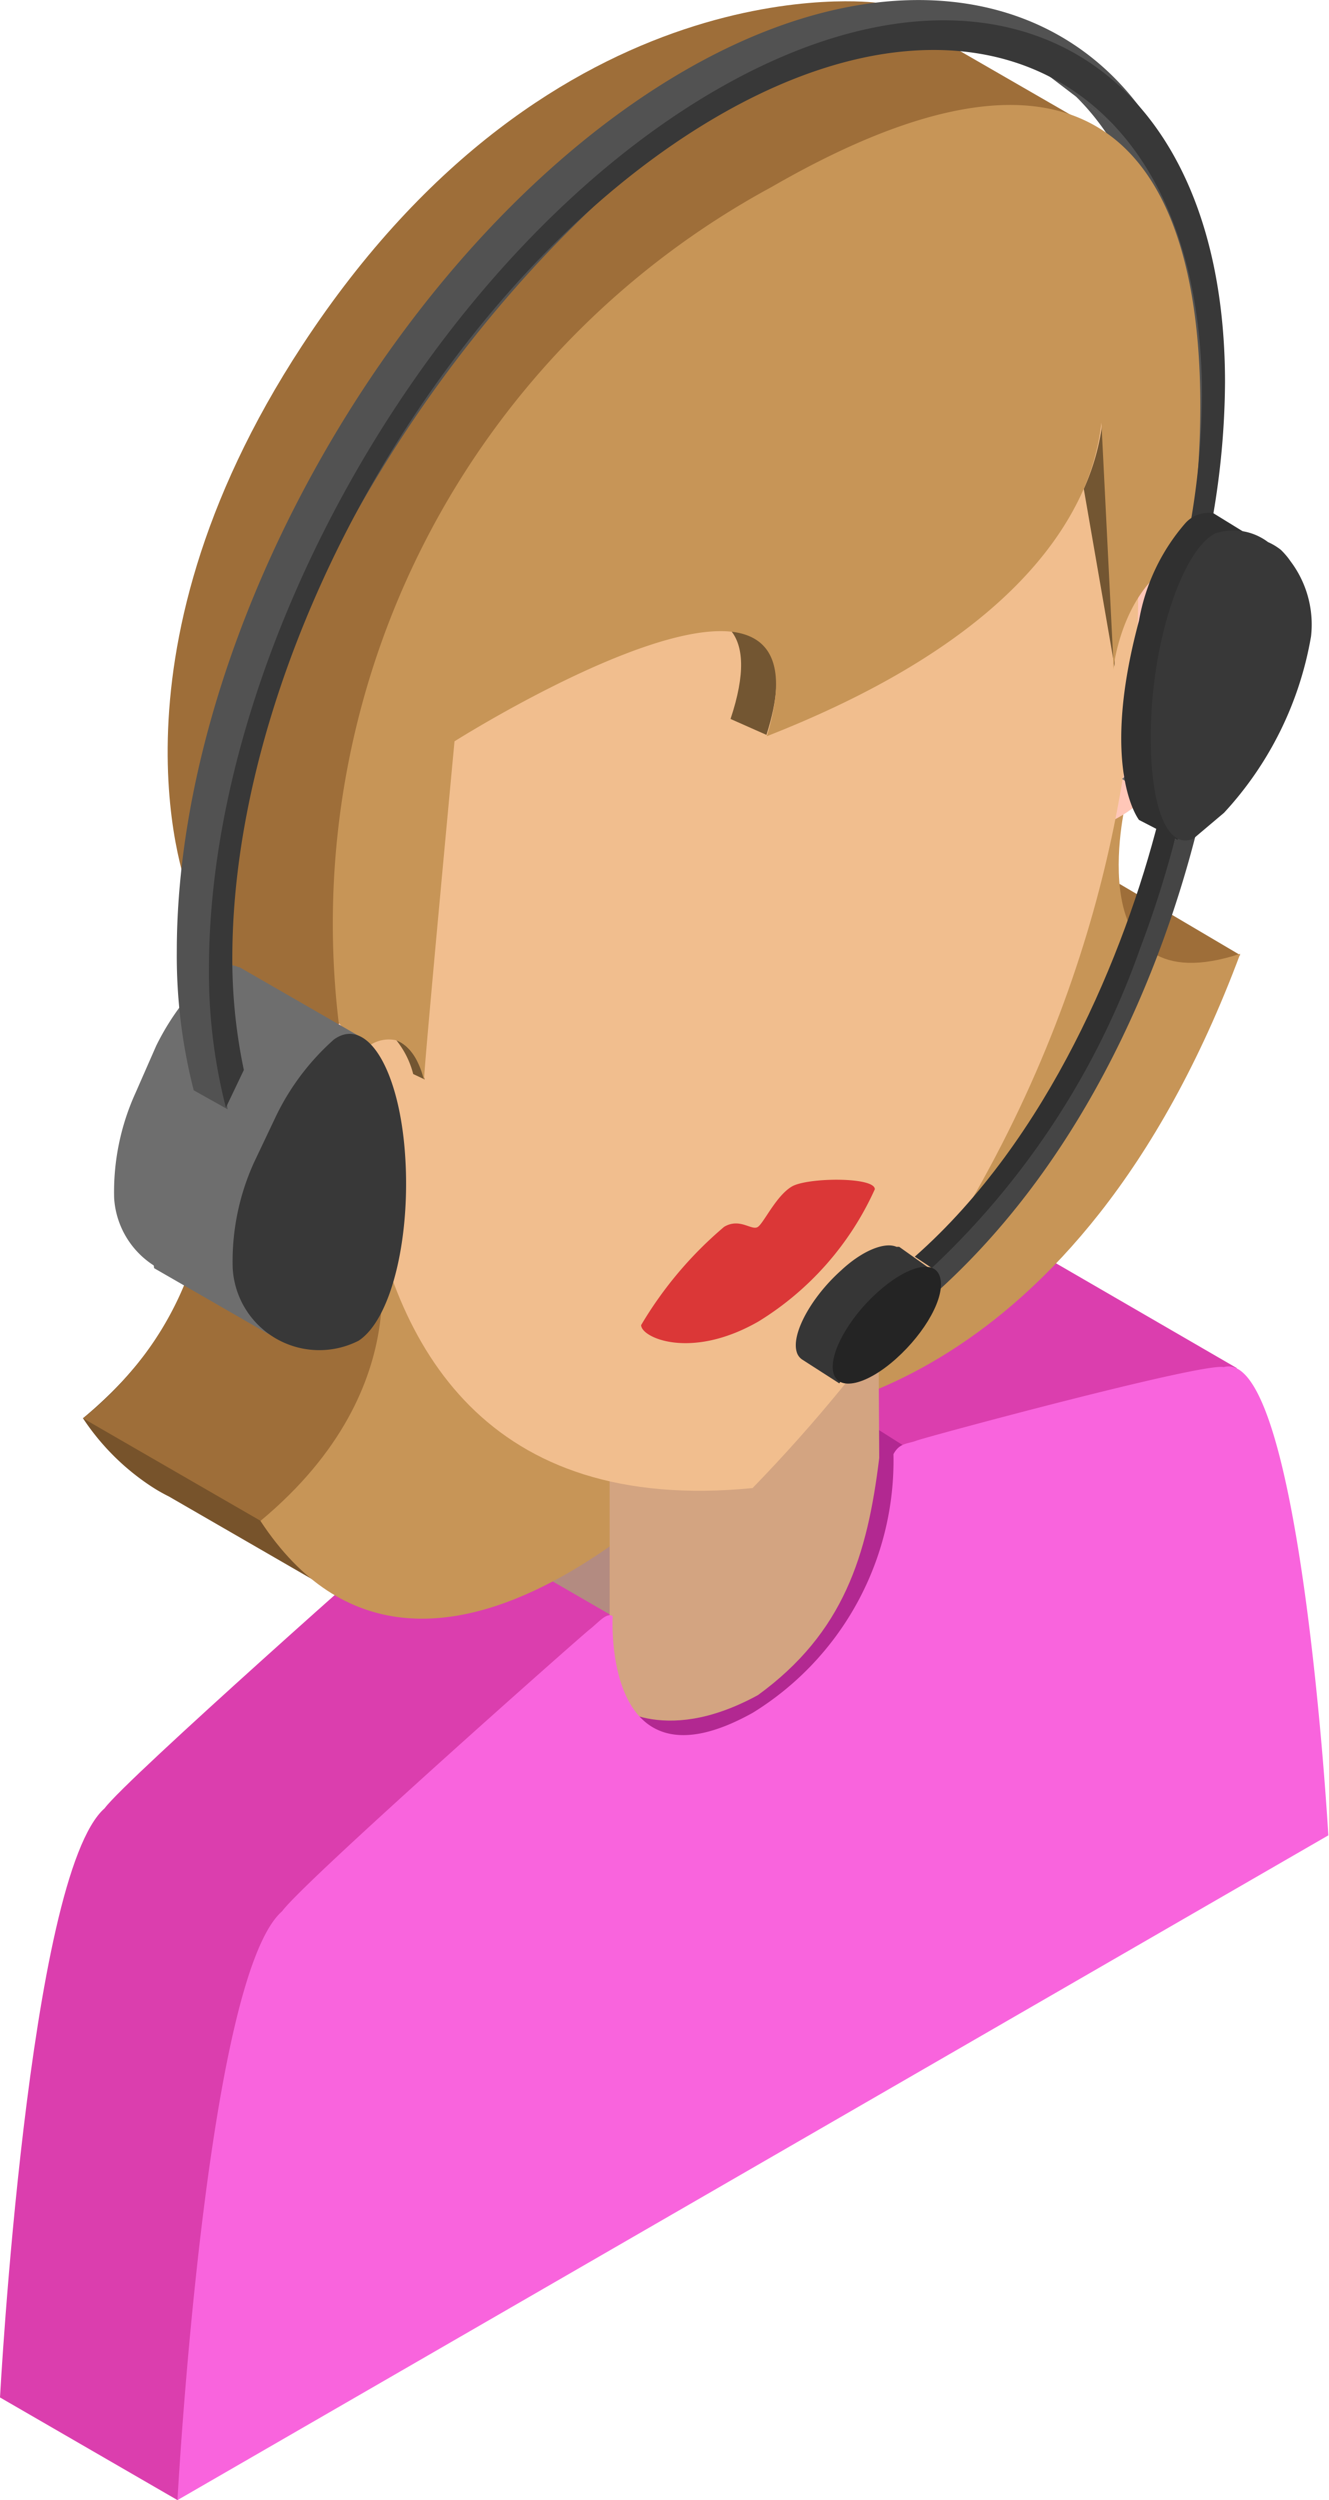
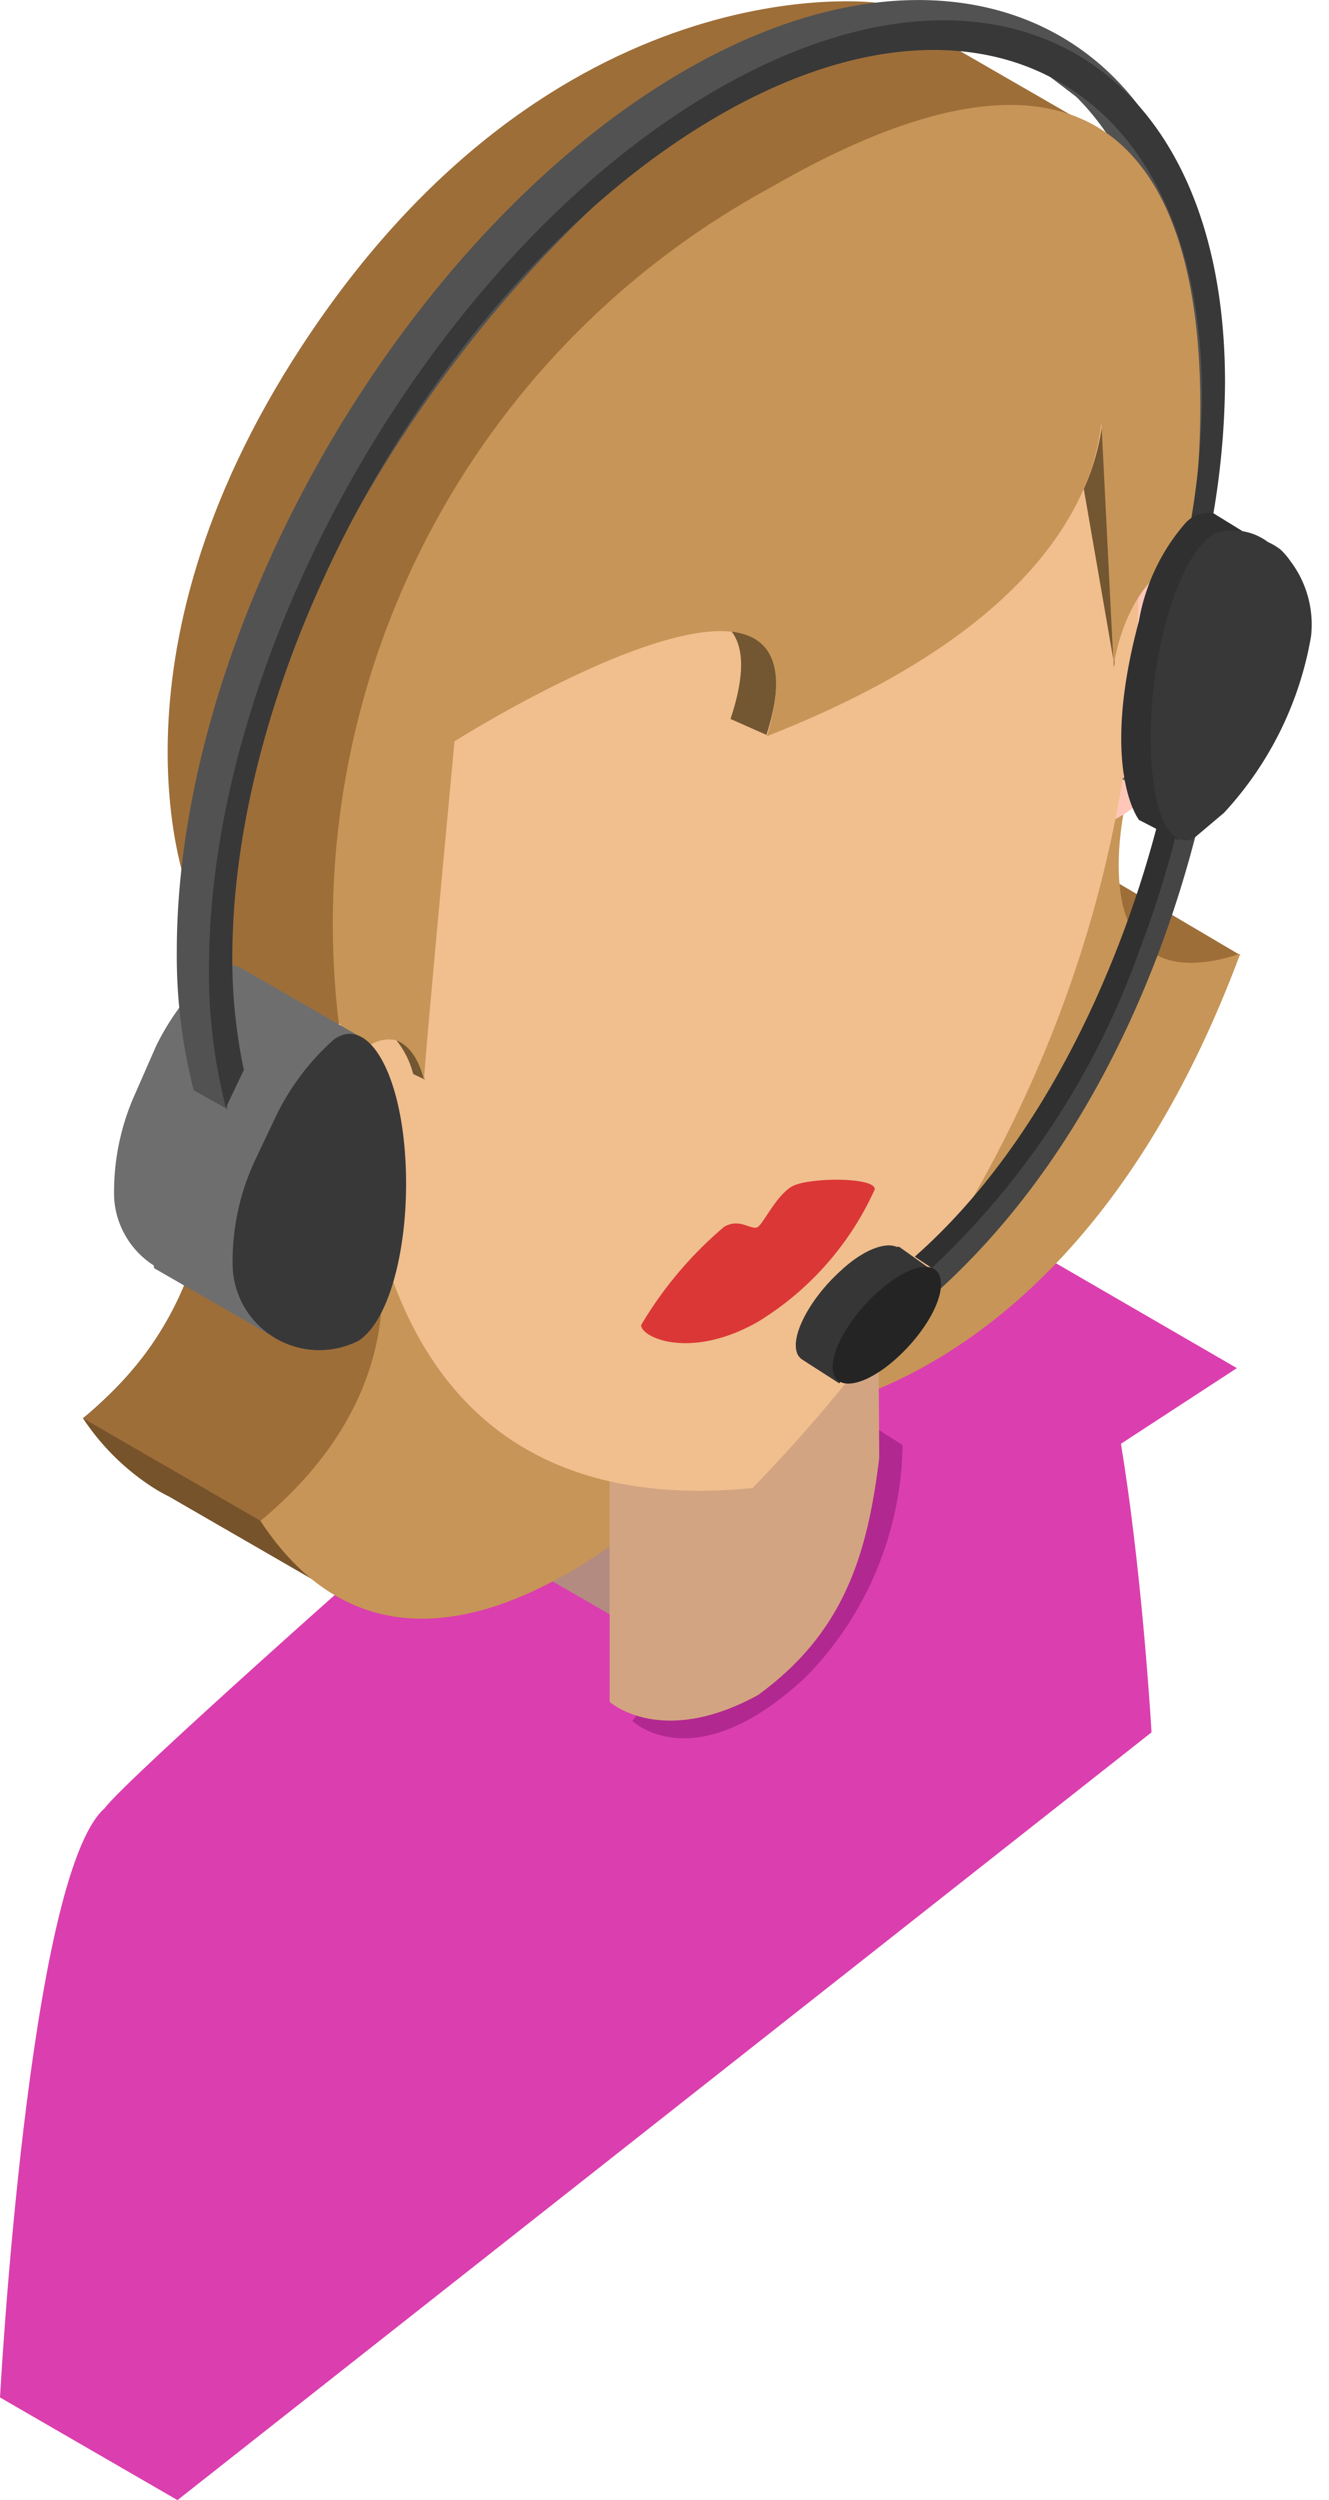
<svg xmlns="http://www.w3.org/2000/svg" viewBox="0 0 39.24 73.79">
  <defs>
    <style>.cls-1{fill:#b38b81;}.cls-2{fill:#db3eae;}.cls-3{fill:#7ce6cc;}.cls-4{fill:#b22891;}.cls-5{fill:#9e6e39;}.cls-6{fill:#77532b;}.cls-7{fill:#c79557;}.cls-8{fill:#d3a481;}.cls-9{fill:#f964dd;}.cls-10{fill:#ffc7b8;}.cls-11{fill:#f1be8e;}.cls-12{fill:#525252;}.cls-13{fill:#735632;}.cls-14{fill:#db3737;}.cls-15{fill:#303030;}.cls-16{fill:#363636;}.cls-17{fill:#454545;}.cls-18{fill:#242424;}.cls-19{fill:#6e6e6e;}.cls-20{fill:#383838;}</style>
  </defs>
  <g id="Calque_2" data-name="Calque 2">
    <g id="Calque_1-2" data-name="Calque 1">
      <polygon class="cls-1" points="11.82 52.14 20.17 46.84 20.17 31.64 11.82 36.94 11.82 52.14" />
      <polygon class="cls-2" points="32.38 43.08 30.12 39.96 30.41 36.84 36.52 40.38 32.38 43.08" />
      <polygon class="cls-3" points="13.82 47.26 11.63 47.26 11.82 44.08 14.64 45.72 13.82 47.26" />
      <path class="cls-2" d="M0,70.76S.83,55.35,3.09,53.37c.63-.86,8.79-8.08,9.07-8.3h0c.27-.21.51-.52.69-.4l6.21,3.59c4.46-2.66,2.07-8.37,2.07-8.37.19-.34.43-.3.69-.4h0c.29-.11,8.45-2.31,9.07-2.17C33.18,36.67,34,51.13,34,51.13L5.24,73.79Z" />
      <path class="cls-4" d="M25.45,41.89l1.2.76a10,10,0,0,1-2.82,6.81c-3.32,3.13-5.16,1.33-5.16,1.33Z" />
      <path class="cls-5" d="M10.83,31.33s-3.24.42-4.11-.65c-.66-.81-1.14-4.31-1.14-4.31S2.8,19.54,8.92,10.2C16.38-1.19,25.87.08,25.87.08l5.95,3.43Z" />
      <path class="cls-6" d="M28,20.64,17.06,27l-.29.17L5.83,33.44s1.48,4.38-3.38,8.42a7.06,7.06,0,0,0,2,2h0a5,5,0,0,0,.54.31l5.35,3.09-1.43-2.2c5.35.73,7.18-5.24,8-6.21,1.18,0,9.6-.71,14.46-13.74C26.53,26.72,28,20.64,28,20.64Z" />
      <path class="cls-5" d="M8.67,45.45,2.45,41.86a9.19,9.19,0,0,0,1.34-1.29,9.59,9.59,0,0,0,2.38-6l6.05,2.65A8,8,0,0,1,8.67,45.45Z" />
      <path class="cls-5" d="M36.62,28.19l-3.56-2.1a1.92,1.92,0,0,0,.74,2.19A2.83,2.83,0,0,0,36.62,28.19Z" />
      <path class="cls-7" d="M33.24,23.68,22.3,30l-.29.17L11.07,36.48s1.48,4.37-3.38,8.41c4.87,7.41,13.29-1.63,14.47-3,1.18,0,9.6-.71,14.46-13.74C31.77,29.75,33.24,23.68,33.24,23.68Z" />
      <path class="cls-8" d="M18,50.23s1.51,1.37,4.38-.2c2.53-1.84,3.23-4.12,3.58-7l-.05-8.26L18,39.46Z" />
-       <path class="cls-9" d="M5.24,73.79s.83-15.41,3.09-17.38c.63-.87,8.79-8.09,9.07-8.31h0c.27-.21.51-.52.69-.4,0,0-.32,5.34,4.14,2.85a8.74,8.74,0,0,0,4.15-7.63c.18-.34.42-.3.68-.4h0c.29-.11,8.45-2.31,9.07-2.17,2.27-.64,3.09,13.82,3.09,13.82Z" />
      <path class="cls-10" d="M32.53,24.35c1.59-.54,3.18-2.82,3.55-5.09s-.62-3.67-2.21-3.13S30.94,24.88,32.53,24.35Z" />
      <path class="cls-10" d="M12.08,36.16c-1.59,1.29-3.18.85-3.55-1a6.51,6.51,0,0,1,2.21-5.69C12.33,28.18,13.67,34.85,12.08,36.16Z" />
      <path class="cls-11" d="M22.22,43.92c-15.7,1.54-11.06-19.7-11.06-19.7s.54-8.87,10.78-14.78c8.92-5.15,11.12,2.34,11.12,2.34S37.29,28.4,22.22,43.92Z" />
      <path class="cls-12" d="M30.5,1.88c2.49,1.44,4,4.66,4,9.24a22.45,22.45,0,0,1-.34,3.76l1.5,1a30.38,30.38,0,0,0,.08-5.38,13.92,13.92,0,0,0-1-5.4Z" />
      <path class="cls-13" d="M32,14.43l.91,5.25,0-.29-.35-7A6.86,6.86,0,0,1,32,14.43Z" />
      <path class="cls-13" d="M11.7,30.7a2.62,2.62,0,0,1,.5,1l.34.16h0C12.36,31.17,12,30.81,11.7,30.7Z" />
      <path class="cls-13" d="M21.57,18.6c.38.45.45,1.27,0,2.62l1.06.47C23.32,19.53,22.72,18.71,21.57,18.6Z" />
      <path class="cls-7" d="M22.78,5.52A24.72,24.72,0,0,0,10,30.18l.68.9a1,1,0,0,1,1-.38c.34.11.66.47.84,1.18h0c0-.42.9-10,.9-10s5.5-3.48,8.13-3.24c1.15.11,1.75.93,1.09,3.09,6-2.35,8.39-5.12,9.34-7.26a6.86,6.86,0,0,0,.54-2l.35,7,0,.29s.26-2.65,2.23-3.38C35.16,15.77,38.52-3.56,22.78,5.52Z" />
      <path class="cls-14" d="M22.4,39c-2,1.15-3.47.48-3.47.11a11.4,11.4,0,0,1,2.45-2.9c.47-.28.82.13,1,0s.54-.92,1-1.19,2.45-.29,2.45.08A8.85,8.85,0,0,1,22.4,39Z" />
      <path class="cls-15" d="M34.21,24.19c-1,3.94-3.25,9.42-7.2,12.9l.54.36c5.47-4.6,6.47-9.72,7.2-12.91Z" />
      <path class="cls-16" d="M26.55,36.8l-.08,0h0c-.34-.15-1,.1-1.64.7-.87.78-1.46,1.85-1.31,2.39a.4.4,0,0,0,.17.24h0l1.09.7a35.57,35.57,0,0,1,2.77-3.32Z" />
      <path class="cls-17" d="M34.75,24.54A31.26,31.26,0,0,1,33.66,28,23.71,23.71,0,0,1,27,37.89l.15.69c5.47-4.6,7.61-11.51,8.34-14.7Z" />
      <path class="cls-18" d="M24.61,40.53c-.15-.54.43-1.61,1.3-2.39s1.7-1,1.85-.43-.43,1.61-1.3,2.39S24.76,41.07,24.61,40.53Z" />
      <polygon class="cls-19" points="34.45 22.68 33.67 23.34 33.13 22.99 33.91 22.32 34.45 22.68" />
      <path class="cls-19" d="M4,32.26a7.05,7.05,0,0,0-.63,3.1A2.55,2.55,0,0,0,7,37.51c1-.65,1.56-3.16,1.36-5.62S7.26,28,6.3,28.63a7.39,7.39,0,0,0-1.69,2.24Z" />
      <path class="cls-19" d="M4.43,32.84c-.43,1,0,3.65.12,4.59l3.37,1.94c1-.65,2.9-6.32,2.7-8.78L7.06,28.54a13.44,13.44,0,0,0-2,2.91Z" />
      <path class="cls-12" d="M34.78,5.15c-2.25-5.35-8.1-6.8-14.56-3.07-8.26,4.77-15,16.41-15,26a15.94,15.94,0,0,0,.5,4.1l1,.56a35.45,35.45,0,0,1-.25-5c.68-9.15,6.86-19,14.4-24.41C24.65.79,28,.47,30.5,1.88Z" />
      <path class="cls-20" d="M35.68,15.93a23.79,23.79,0,0,0,.49-4.64c0-9.54-6.72-13.42-15-8.65s-15,16.41-15,25.94a16,16,0,0,0,.5,4.11l.53-1.11a15.84,15.84,0,0,1-.34-3.39C6.9,19.09,13.31,8,21.19,3.43s14.3-.85,14.3,8.25a22.45,22.45,0,0,1-.34,3.76Z" />
      <path class="cls-15" d="M34.77,24.79l-1.14-.59s-1.18-1.5,0-5.88A5.93,5.93,0,0,1,35,15.44a.91.91,0,0,1,.83-.29l.91.56Z" />
      <path class="cls-20" d="M7.5,34.31a7.05,7.05,0,0,0-.63,3.1,2.56,2.56,0,0,0,3.72,2.16c1-.66,1.56-3.17,1.36-5.63S10.81,30,9.86,30.68a7.22,7.22,0,0,0-1.7,2.24Z" />
      <path class="cls-20" d="M37.44,16a1.7,1.7,0,0,0-1.55-.26C35,16.17,34.14,18.53,34,21s.37,4.14,1.24,3.75l.9-.76a10.2,10.2,0,0,0,2.57-5.21,3.1,3.1,0,0,0-.61-2.22,2.15,2.15,0,0,0-.28-.33A1.72,1.72,0,0,0,37.44,16Z" />
    </g>
  </g>
</svg>